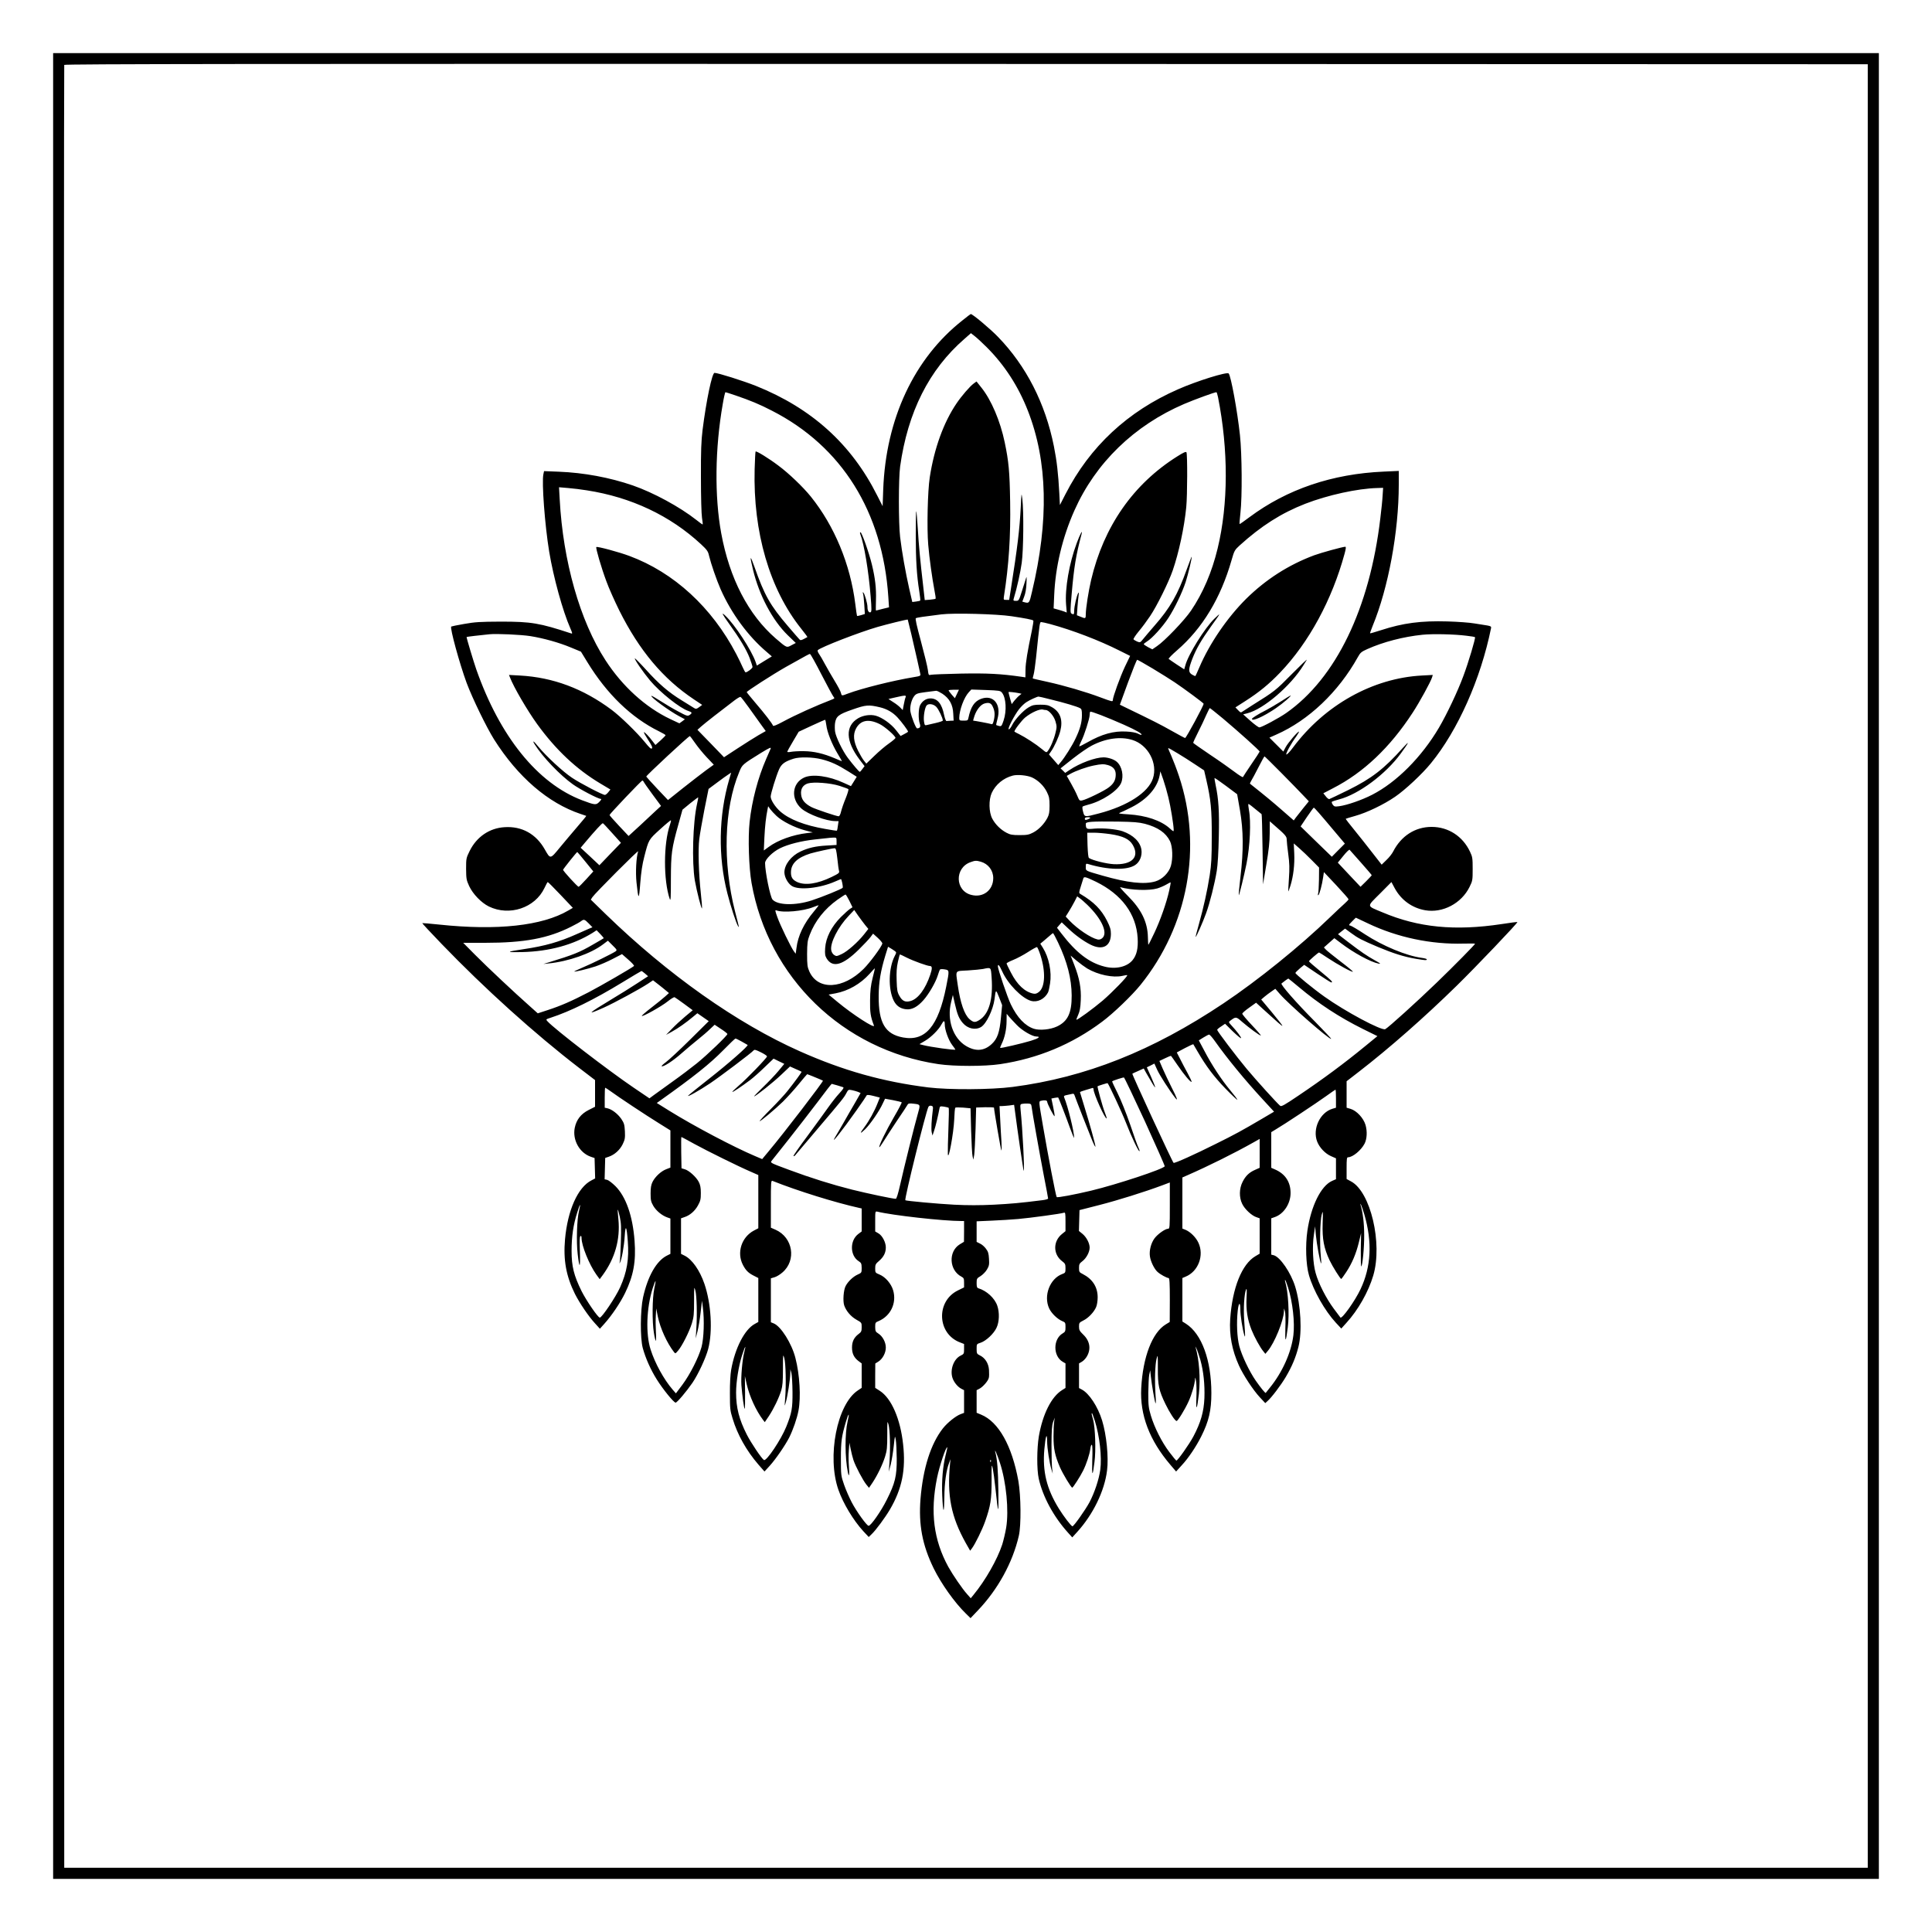
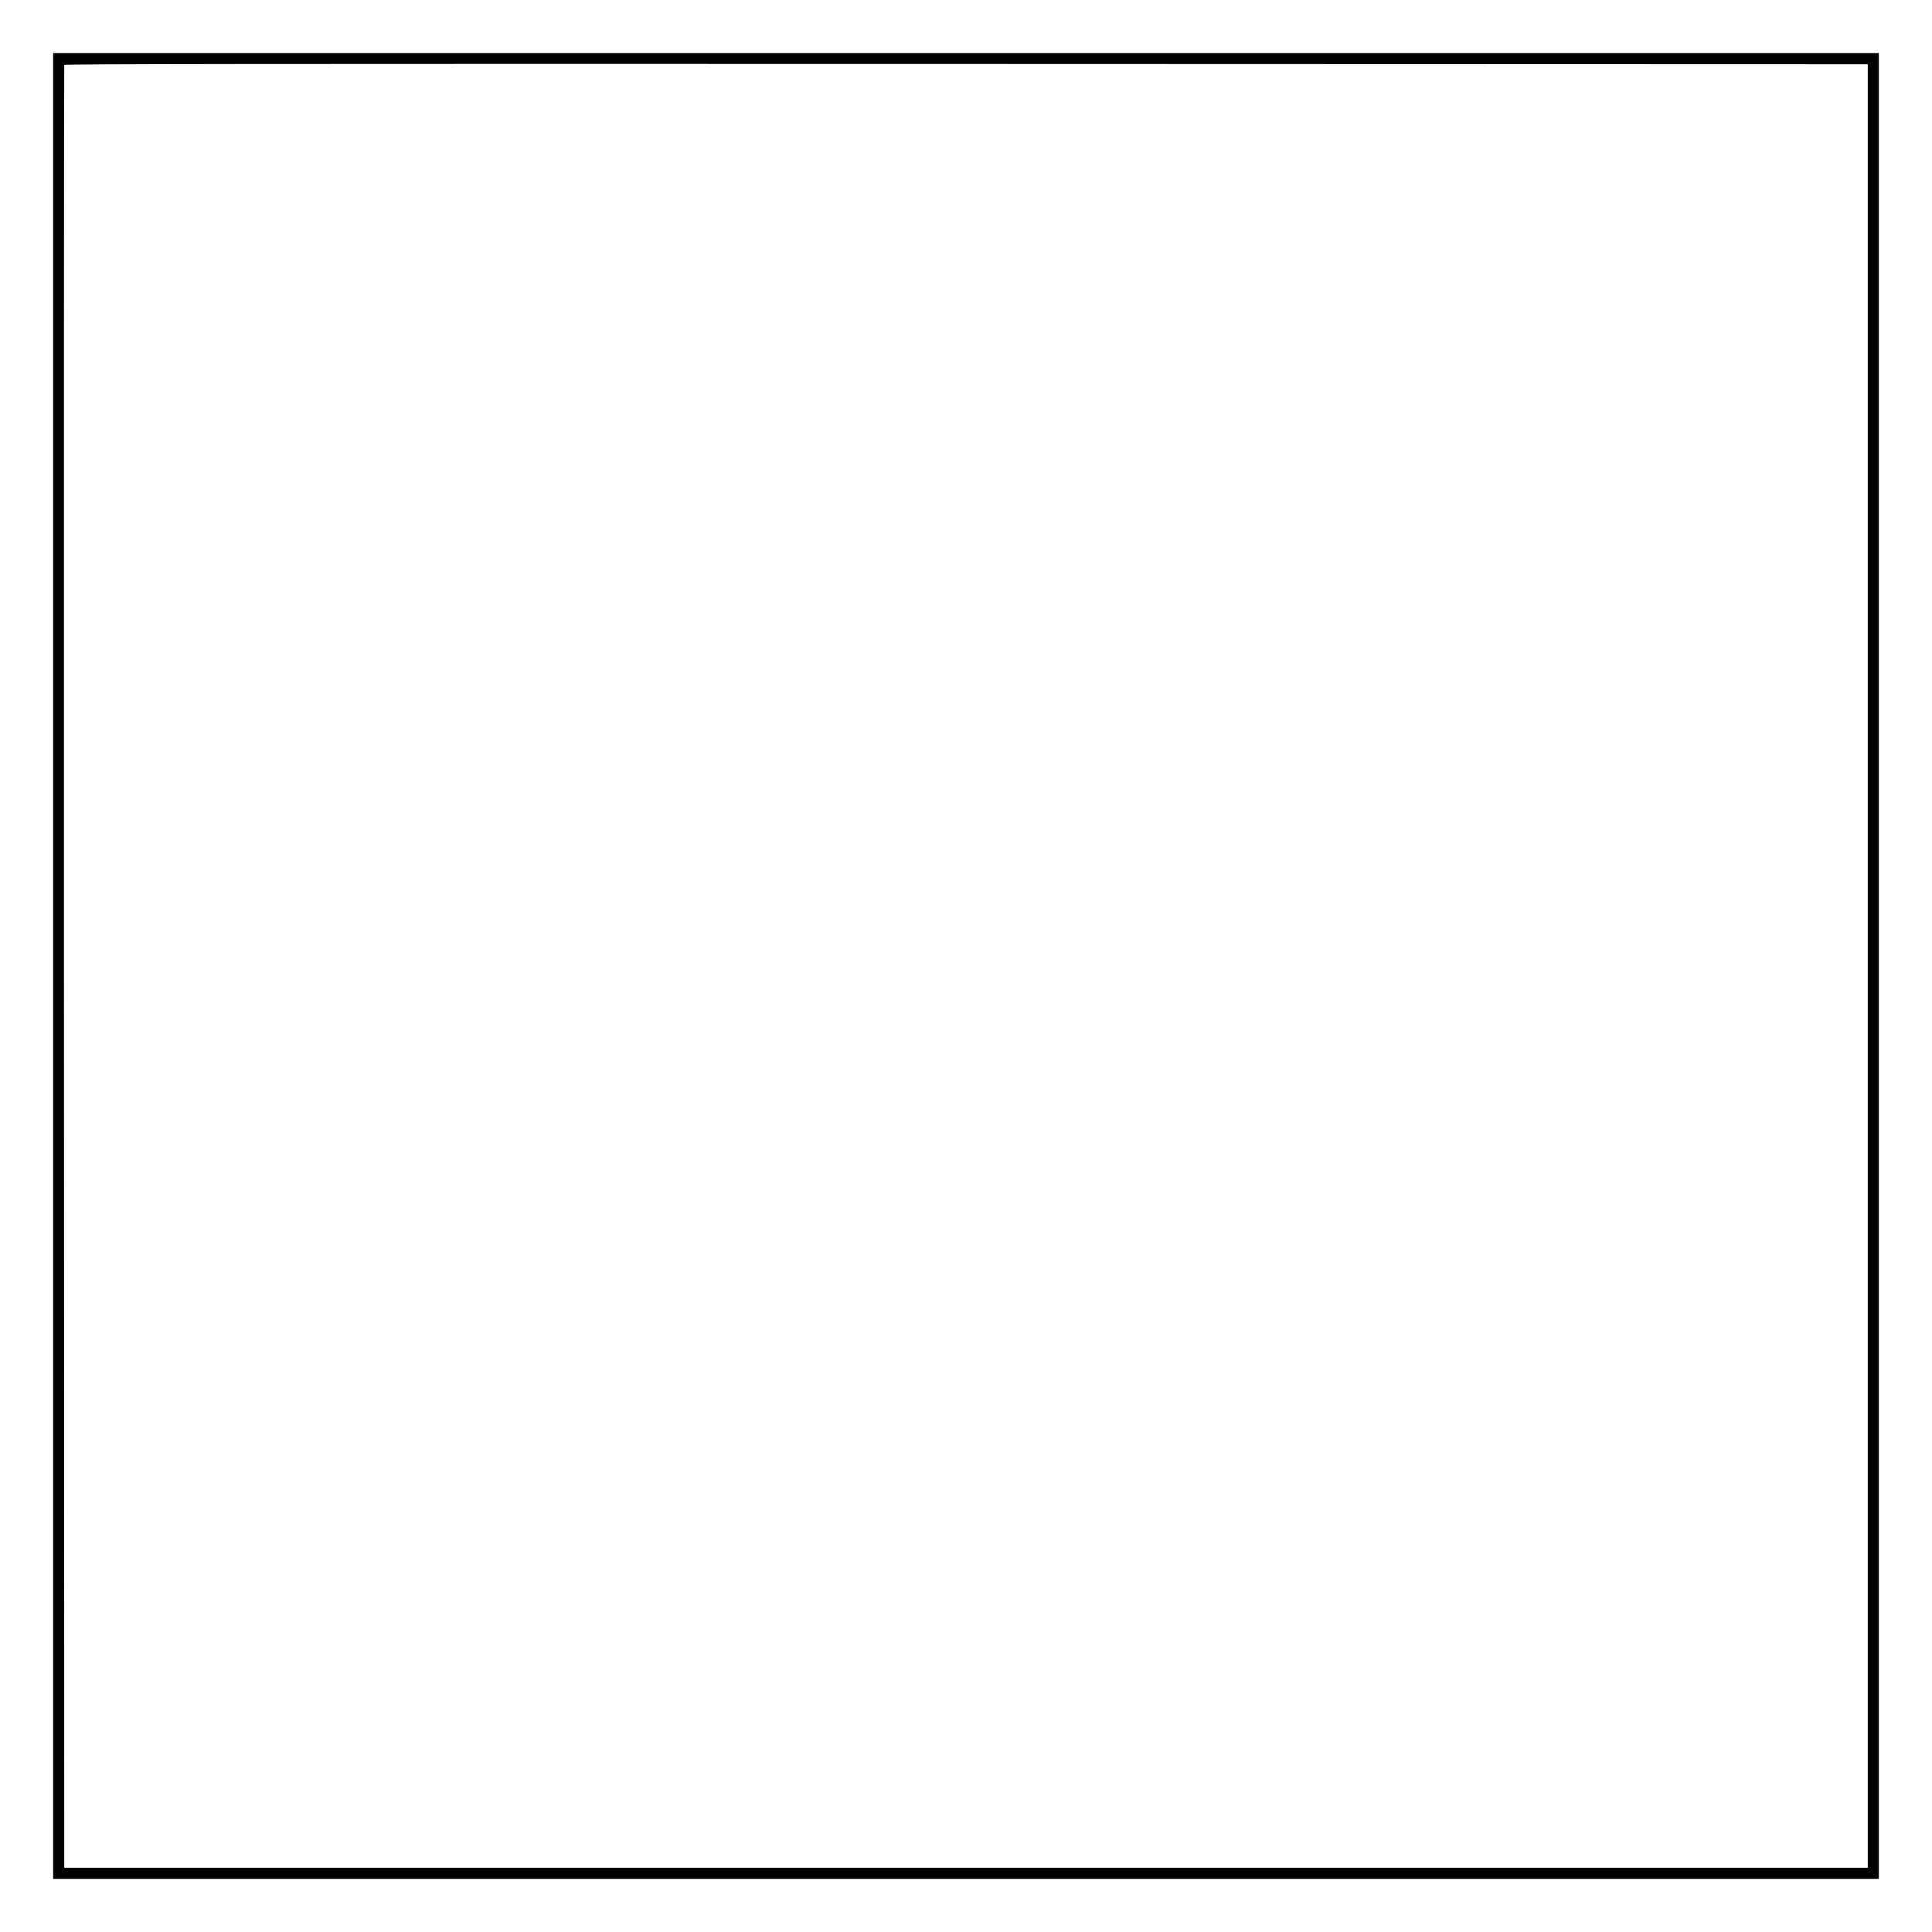
<svg xmlns="http://www.w3.org/2000/svg" preserveAspectRatio="xMidYMid meet" viewBox="0 0 2000 2000" height="2000pt" width="2000pt" version="1.0">
  <g stroke="none" fill="#000000" transform="translate(0,2000) scale(0.1,-0.1)">
    <path d="M550 10000 l0 -9450 9450 0 9450 0 0 9450 0 9450 -9450 0 -9450 0 0 -9450z m18785 0 l0 -9335 -9335 0 -9335 0 -3 9325 c-1 5129 0 9331 3 9338 3 10 1876 12 9337 10 l9333 -3 0 -9335z" />
-     <path d="M9964 16684 c-501 -394 -794 -1020 -821 -1752 l-6 -172 -57 112 c-267 531 -678 902 -1254 1133 -131 52 -393 135 -429 135 -26 0 -85 -283 -124 -590 -14 -116 -18 -215 -17 -495 0 -200 5 -378 11 -415 6 -36 9 -67 7 -69 -2 -2 -31 19 -66 47 -170 134 -444 283 -658 357 -238 82 -506 132 -766 142 l-152 6 -7 -33 c-18 -82 15 -526 60 -800 44 -266 140 -615 219 -794 22 -51 24 -58 8 -53 -328 108 -413 122 -727 122 -217 -1 -267 -4 -380 -24 -71 -12 -132 -25 -134 -27 -15 -15 86 -383 159 -582 61 -163 206 -461 285 -587 247 -390 559 -658 895 -771 30 -10 57 -19 59 -20 1 -2 -39 -51 -91 -111 -51 -59 -133 -157 -182 -216 -101 -123 -98 -123 -157 -19 -90 159 -237 241 -416 229 -156 -9 -289 -100 -361 -246 -36 -73 -37 -78 -37 -185 1 -103 3 -116 32 -179 39 -83 125 -172 204 -211 212 -103 477 -15 575 191 16 34 31 62 34 62 3 1 63 -59 133 -133 l127 -134 -46 -27 c-271 -159 -736 -210 -1339 -146 -93 10 -172 16 -174 15 -2 -2 88 -99 200 -215 449 -466 964 -930 1423 -1283 l166 -127 0 -138 0 -138 -67 -34 c-79 -40 -126 -100 -143 -183 -26 -126 49 -261 167 -301 l38 -13 3 -106 3 -105 -38 -20 c-141 -71 -247 -309 -274 -611 -19 -214 12 -382 103 -565 49 -96 139 -230 208 -305 l50 -55 45 50 c78 87 165 216 216 320 87 180 114 326 98 540 -19 257 -89 457 -199 567 -32 31 -69 60 -84 64 l-27 6 3 111 3 110 38 13 c60 21 113 69 143 129 23 48 26 64 23 133 -4 71 -8 85 -38 130 -37 53 -98 99 -143 109 l-28 6 0 103 c0 57 2 104 5 104 3 0 29 -17 58 -38 76 -56 364 -247 500 -331 l117 -73 0 -193 0 -192 -44 -17 c-54 -21 -114 -77 -141 -131 -15 -30 -20 -61 -20 -120 0 -70 4 -86 28 -128 30 -51 88 -99 143 -119 l34 -12 0 -183 0 -183 -38 -19 c-107 -55 -196 -211 -245 -431 -29 -133 -31 -422 -3 -525 29 -106 82 -225 145 -325 65 -104 176 -240 195 -240 15 0 112 115 174 205 60 88 139 259 163 350 48 184 31 471 -39 675 -48 140 -127 252 -204 291 l-38 19 0 184 0 184 34 12 c57 18 109 63 141 121 26 47 30 64 30 129 0 58 -6 85 -22 116 -27 51 -101 118 -145 130 l-33 10 -3 162 c-1 89 -1 162 2 162 2 0 62 -32 132 -71 139 -76 461 -235 587 -289 l77 -34 0 -275 0 -276 -46 -24 c-128 -68 -179 -228 -114 -354 30 -58 57 -85 113 -113 l47 -24 0 -228 0 -227 -36 -20 c-105 -56 -205 -249 -245 -475 -8 -45 -14 -144 -13 -245 0 -156 2 -177 28 -260 50 -167 143 -332 266 -475 l64 -73 54 59 c61 67 160 211 202 293 40 81 80 195 96 279 26 138 13 371 -32 545 -38 149 -149 326 -224 357 l-30 12 0 228 0 227 38 11 c21 6 57 28 81 49 148 126 110 363 -71 443 l-48 21 0 246 c0 229 1 245 18 238 261 -104 648 -224 895 -279 l27 -6 0 -119 0 -119 -36 -27 c-88 -67 -86 -222 4 -280 28 -18 31 -25 32 -71 0 -49 -1 -50 -41 -68 -47 -21 -101 -72 -125 -119 -22 -41 -30 -154 -15 -200 20 -58 68 -115 126 -148 55 -31 55 -31 55 -78 0 -41 -4 -50 -31 -70 -48 -36 -69 -78 -69 -141 0 -63 21 -105 69 -141 l31 -23 0 -127 0 -126 -40 -27 c-215 -142 -321 -684 -201 -1028 49 -141 155 -317 258 -429 l56 -60 29 28 c44 41 141 173 190 256 126 215 166 413 137 675 -28 263 -121 477 -241 554 l-48 31 0 126 1 126 32 20 c44 28 77 90 77 145 0 55 -33 117 -77 145 -29 18 -32 25 -33 67 0 45 2 49 35 62 125 53 189 187 151 318 -20 69 -80 139 -141 164 -44 18 -45 20 -45 63 0 39 4 48 41 79 47 41 69 84 69 139 0 52 -36 122 -76 145 l-34 20 0 105 c0 104 0 105 23 100 154 -38 679 -97 870 -97 l27 0 0 -107 -1 -108 -43 -26 c-121 -74 -111 -269 17 -335 24 -13 27 -20 27 -63 l0 -48 -65 -32 c-227 -112 -214 -447 22 -537 l43 -17 0 -52 c0 -49 -2 -52 -35 -68 -72 -34 -113 -146 -85 -231 15 -45 53 -92 91 -112 l29 -15 0 -117 0 -118 -35 -13 c-50 -18 -137 -88 -183 -146 -127 -161 -207 -414 -233 -732 -21 -267 19 -478 136 -718 78 -159 217 -355 333 -468 l49 -48 76 80 c207 217 360 495 424 773 25 110 22 414 -5 568 -66 364 -205 612 -386 686 l-46 19 0 117 0 117 29 15 c36 19 89 79 97 112 4 13 4 51 2 84 -5 68 -41 124 -96 150 -29 14 -32 19 -32 66 0 51 0 51 41 64 57 19 137 94 165 155 29 60 32 158 8 228 -27 79 -110 155 -196 181 -14 4 -18 16 -18 53 0 46 2 50 41 73 22 14 52 44 66 68 22 37 25 52 21 111 -3 56 -9 75 -32 105 -15 21 -43 45 -62 53 l-34 17 0 106 0 107 158 7 c86 4 209 11 272 17 126 11 449 55 474 65 14 5 16 -7 16 -92 l0 -99 -36 -29 c-94 -75 -94 -210 1 -282 31 -23 35 -31 35 -73 0 -44 -2 -48 -32 -59 -130 -47 -198 -226 -137 -357 24 -51 85 -110 135 -131 32 -13 34 -17 34 -62 0 -42 -3 -50 -29 -65 -101 -59 -101 -235 0 -294 l29 -17 0 -127 0 -127 -35 -22 c-111 -69 -201 -248 -241 -479 -21 -127 -22 -344 -1 -438 42 -187 154 -394 302 -558 l45 -50 50 55 c165 181 284 425 310 637 18 137 -6 372 -51 518 -44 144 -135 282 -211 321 l-28 15 0 127 0 128 29 17 c16 9 38 32 49 50 49 78 36 164 -34 231 -38 37 -44 48 -44 83 0 39 3 42 44 63 52 25 111 87 133 139 9 20 16 65 16 101 0 107 -53 189 -154 241 -36 18 -39 22 -39 63 0 38 4 47 36 71 40 31 74 94 74 140 0 45 -33 108 -74 142 l-37 30 3 108 3 108 207 53 c191 49 466 135 651 204 l77 29 0 -240 c0 -224 -1 -239 -18 -239 -30 0 -109 -56 -141 -100 -36 -49 -56 -127 -47 -186 7 -52 45 -131 78 -160 27 -26 97 -64 115 -64 10 0 13 -51 13 -227 l-1 -228 -41 -25 c-140 -85 -237 -337 -254 -660 -15 -277 85 -540 302 -794 l59 -69 58 64 c70 75 150 195 202 299 79 157 105 270 105 448 0 341 -100 614 -262 718 l-38 24 0 225 0 225 33 14 c132 54 194 220 133 351 -25 55 -83 113 -134 134 l-32 13 0 265 0 264 48 21 c226 99 489 230 690 343 l62 35 0 -150 0 -149 -47 -21 c-62 -27 -99 -63 -130 -125 -35 -68 -37 -160 -4 -227 26 -55 98 -122 147 -138 l34 -12 0 -183 0 -183 -44 -26 c-140 -82 -239 -328 -261 -651 -11 -165 19 -324 91 -482 45 -99 147 -254 216 -328 l56 -60 22 20 c43 37 140 166 190 250 64 109 103 201 131 311 40 157 25 434 -33 624 -45 146 -157 309 -223 326 l-25 6 0 188 0 188 34 12 c94 31 166 139 166 250 0 113 -54 196 -157 242 l-43 19 0 185 0 184 46 28 c81 47 425 275 522 345 51 37 95 67 97 67 3 0 5 -42 5 -93 l0 -94 -37 -11 c-129 -39 -208 -209 -158 -339 24 -63 84 -126 145 -152 l50 -22 0 -108 0 -108 -41 -18 c-115 -52 -217 -259 -255 -516 -22 -151 -15 -352 16 -459 46 -160 164 -368 278 -492 l57 -61 53 59 c121 132 228 321 278 490 98 333 -28 867 -230 974 l-46 25 0 112 c0 95 2 113 15 113 48 0 135 72 171 141 25 49 29 127 10 193 -21 72 -92 148 -155 167 l-41 12 0 137 0 137 128 99 c313 242 677 562 1011 889 197 193 636 653 629 660 -2 2 -75 -7 -163 -21 -484 -73 -863 -36 -1235 122 -167 70 -165 53 -25 193 l119 120 33 -62 c67 -124 180 -206 317 -230 181 -31 375 71 459 242 31 63 32 71 32 186 0 109 -2 125 -27 177 -75 161 -225 258 -398 258 -170 0 -315 -93 -398 -255 -11 -22 -42 -62 -70 -88 l-49 -48 -96 123 c-52 68 -137 174 -187 236 -51 62 -91 114 -89 116 2 2 47 15 99 30 121 34 294 117 412 198 104 71 280 235 371 347 278 340 515 871 622 1397 4 18 -1 22 -38 29 -23 3 -82 13 -132 21 -49 9 -176 18 -280 21 -274 8 -460 -16 -690 -91 -60 -19 -110 -34 -112 -32 -2 1 10 35 26 75 163 395 271 978 271 1465 l0 141 -155 -7 c-533 -23 -1002 -182 -1391 -472 -54 -41 -101 -73 -102 -71 -2 2 2 54 9 117 19 166 16 605 -5 803 -27 251 -93 612 -117 639 -17 19 -327 -77 -524 -164 -521 -228 -913 -593 -1165 -1085 l-58 -113 -6 121 c-11 206 -26 336 -56 487 -89 445 -287 832 -579 1133 -80 83 -266 239 -282 236 -2 0 -41 -29 -85 -65z m251 -279 c184 -184 327 -404 426 -658 204 -523 218 -1136 42 -1874 -27 -118 -29 -120 -79 -107 l-21 6 19 51 c13 32 22 85 24 137 3 70 2 79 -6 50 -6 -19 -25 -79 -42 -132 -30 -95 -32 -98 -61 -98 -26 0 -29 3 -23 23 34 111 69 271 83 371 18 132 22 531 6 661 -9 69 -9 67 -16 -80 -12 -237 -34 -419 -103 -857 l-17 -108 -30 0 c-29 0 -29 1 -24 38 50 318 70 616 64 977 -5 315 -15 418 -56 615 -46 221 -139 440 -242 568 l-50 63 -29 -21 c-38 -27 -127 -130 -178 -206 -134 -197 -231 -466 -277 -764 -22 -142 -31 -528 -16 -700 12 -142 40 -342 65 -474 9 -44 14 -82 11 -84 -3 -3 -29 -7 -58 -10 l-54 -4 -16 143 c-31 266 -46 423 -56 598 -6 96 -13 176 -16 179 -3 3 -5 -107 -5 -244 0 -258 10 -422 36 -583 8 -52 13 -96 10 -98 -2 -3 -22 -7 -43 -10 l-39 -5 -32 139 c-37 162 -76 382 -94 533 -17 141 -17 605 0 730 79 565 300 1004 665 1321 l68 60 42 -33 c23 -18 78 -69 122 -113z m-2599 -499 c149 -51 247 -91 374 -157 725 -370 1148 -1048 1206 -1930 l7 -106 -66 -16 c-36 -10 -67 -17 -69 -17 -2 0 -2 48 0 107 4 123 -8 227 -42 368 -30 124 -105 335 -118 335 -6 0 -7 -8 -3 -17 41 -108 86 -379 108 -647 11 -134 10 -159 -1 -164 -18 -7 -32 16 -32 54 0 37 -28 135 -42 149 -8 7 -9 4 -4 -10 4 -11 10 -63 13 -115 l6 -96 -39 -12 c-21 -6 -40 -10 -42 -8 -2 3 -10 58 -18 123 -51 411 -216 809 -461 1113 -80 99 -227 240 -335 320 -99 75 -228 154 -236 146 -3 -3 -7 -86 -10 -183 -17 -652 155 -1242 481 -1650 37 -47 67 -86 65 -88 -2 -1 -18 -10 -37 -20 -28 -14 -36 -15 -46 -3 -7 7 -61 69 -119 137 -183 214 -243 319 -347 616 -45 127 -50 115 -14 -32 64 -266 201 -524 360 -679 l83 -80 -44 -23 c-51 -28 -49 -29 -164 70 -283 245 -478 621 -564 1089 -70 380 -65 878 16 1338 11 67 24 122 28 122 3 0 51 -15 106 -34z m4993 -18 c108 -546 107 -1106 -4 -1565 -59 -245 -152 -462 -276 -645 -69 -101 -273 -314 -352 -367 l-48 -33 -45 23 c-24 13 -44 27 -44 31 0 3 15 16 33 27 54 33 161 151 222 244 66 102 141 258 179 372 25 78 68 257 62 262 -1 2 -24 -57 -50 -129 -94 -263 -174 -402 -333 -583 -48 -56 -102 -118 -119 -140 -30 -38 -32 -38 -63 -26 -17 8 -34 18 -37 23 -3 5 21 42 54 82 34 40 86 111 117 157 70 103 193 352 235 474 63 183 119 442 140 654 12 122 13 550 2 569 -6 9 -31 -2 -94 -42 -456 -286 -762 -724 -893 -1281 -27 -115 -55 -294 -55 -354 0 -46 -3 -47 -55 -25 l-37 15 6 87 c4 48 9 103 12 122 4 27 3 31 -5 19 -15 -24 -41 -137 -41 -181 0 -39 -5 -44 -29 -29 -12 8 -12 37 3 203 24 279 44 399 102 618 15 57 -16 0 -50 -93 -78 -209 -123 -470 -110 -635 l7 -83 -25 10 c-14 5 -45 15 -68 21 l-43 12 6 136 c12 292 85 599 209 877 219 493 619 881 1136 1103 110 47 313 121 334 122 4 0 11 -24 17 -52z m-6534 -964 c459 -71 863 -262 1182 -558 62 -58 73 -73 83 -119 20 -83 77 -249 120 -347 110 -249 284 -486 478 -650 l52 -45 -77 -47 -78 -48 -12 35 c-43 125 -219 393 -317 484 -43 40 -30 14 43 -88 109 -151 178 -266 211 -352 16 -43 30 -85 30 -94 0 -14 -54 -55 -72 -55 -4 0 -17 24 -30 53 -12 28 -42 90 -66 136 -253 484 -646 845 -1107 1016 -107 40 -333 101 -342 92 -8 -9 51 -212 104 -354 25 -70 86 -206 134 -303 207 -414 453 -707 771 -919 l87 -58 -31 -23 c-27 -20 -34 -21 -52 -10 -12 8 -70 44 -129 80 -137 84 -236 169 -372 320 -60 66 -111 117 -113 115 -8 -8 86 -144 157 -229 104 -124 309 -287 397 -316 40 -13 42 -22 12 -42 -20 -13 -29 -10 -117 37 -53 28 -136 77 -185 109 -48 31 -90 55 -93 53 -12 -12 182 -155 289 -212 l58 -31 -28 -21 -29 -21 -94 44 c-257 122 -496 339 -671 609 -264 406 -440 1025 -474 1666 l-7 125 94 -8 c52 -4 139 -15 194 -24z m8238 -51 c-2 -43 -13 -151 -24 -239 -110 -932 -459 -1654 -974 -2015 -73 -51 -255 -149 -278 -149 -9 0 -50 30 -92 67 l-76 68 43 11 c169 43 449 283 581 497 9 15 25 39 34 55 9 15 -59 -50 -153 -145 -171 -173 -174 -176 -414 -326 -41 -26 -84 -54 -96 -62 -19 -14 -22 -13 -47 13 l-28 29 103 66 c141 90 246 176 359 294 298 311 538 753 668 1231 14 51 16 72 8 72 -27 0 -248 -61 -322 -88 -266 -99 -501 -250 -705 -451 -195 -194 -379 -462 -485 -711 -20 -46 -38 -86 -40 -88 -2 -2 -17 4 -34 14 -41 24 -40 54 2 164 40 103 91 192 194 336 104 144 106 149 34 79 -98 -94 -272 -373 -300 -482 l-12 -42 -77 50 c-42 28 -80 54 -84 58 -4 4 35 44 87 89 263 228 451 539 564 933 28 99 33 106 83 152 223 202 431 335 680 432 232 90 541 158 745 163 l61 2 -5 -77z m-3843 -1252 c143 -21 218 -36 227 -45 3 -2 -4 -49 -15 -103 -46 -218 -65 -332 -66 -406 l-1 -79 -40 6 c-216 31 -353 38 -625 33 -157 -3 -297 -9 -311 -12 -26 -7 -27 -5 -34 51 -4 32 -36 163 -71 293 -45 166 -61 237 -53 242 11 6 84 17 264 39 127 16 574 4 725 -19z m-1036 -186 c19 -82 47 -204 62 -270 14 -66 28 -130 31 -141 5 -20 -1 -23 -69 -34 -213 -35 -538 -116 -681 -170 -65 -25 -64 -25 -72 8 -3 15 -32 70 -64 122 -32 52 -77 131 -101 175 -23 44 -52 93 -63 108 -11 16 -16 32 -11 37 35 32 426 184 619 240 97 28 307 80 312 76 0 0 17 -68 37 -151z m1436 105 c232 -63 509 -169 721 -276 l108 -54 -54 -112 c-49 -104 -125 -313 -125 -345 0 -19 -8 -17 -126 27 -154 58 -377 123 -549 161 -83 18 -151 34 -153 35 -2 1 1 19 8 41 6 21 17 99 25 173 39 378 38 370 55 370 8 0 49 -9 90 -20z m-5380 -125 c138 -22 301 -68 420 -118 l104 -43 66 -108 c203 -332 456 -576 743 -717 37 -18 67 -36 67 -40 0 -4 -24 -28 -52 -54 l-53 -47 -25 33 c-42 56 -88 104 -94 99 -3 -3 17 -39 44 -80 36 -55 46 -77 39 -87 -9 -10 -26 6 -74 65 -82 100 -250 264 -345 335 -293 218 -604 335 -948 354 l-113 6 10 -25 c38 -100 178 -340 281 -483 194 -268 407 -468 655 -616 l104 -62 -22 -28 c-12 -15 -28 -28 -35 -28 -22 -1 -255 120 -341 178 -91 60 -265 221 -346 319 -51 63 -70 75 -39 25 82 -130 262 -318 394 -412 74 -53 262 -151 289 -151 10 0 5 -11 -14 -30 -35 -36 -44 -35 -180 16 -461 176 -851 660 -1095 1356 -30 87 -100 320 -100 334 0 2 141 19 235 28 75 8 330 -4 425 -19z m9690 4 c46 -5 87 -12 89 -15 8 -8 -68 -263 -121 -404 -58 -157 -170 -393 -252 -533 -180 -305 -438 -564 -691 -694 -107 -55 -260 -108 -342 -119 -45 -6 -52 -4 -67 17 -9 13 -12 26 -8 30 4 3 38 14 75 24 203 53 483 262 638 475 88 120 95 140 23 60 -198 -221 -325 -319 -570 -440 -99 -49 -186 -90 -193 -92 -7 -2 -24 11 -37 29 l-25 31 100 52 c316 162 590 422 824 781 74 113 188 322 202 368 l7 24 -113 -6 c-508 -27 -1005 -305 -1333 -744 -33 -45 -65 -78 -70 -73 -8 8 49 113 104 188 17 24 29 46 27 48 -8 8 -114 -115 -138 -161 l-24 -45 -72 72 -72 72 72 32 c333 147 642 440 843 801 26 47 36 56 99 84 165 74 374 128 570 148 103 11 330 6 455 -10z m-6676 -402 c60 -116 116 -220 124 -229 13 -16 12 -18 -9 -27 -177 -68 -383 -161 -518 -234 -61 -33 -96 -47 -99 -39 -7 22 -88 127 -181 235 -50 59 -91 109 -91 112 0 10 270 184 406 261 232 130 239 134 249 134 6 0 59 -96 119 -213z m3429 62 c84 -51 186 -114 227 -142 97 -65 300 -215 300 -222 0 -21 -181 -355 -192 -355 -4 0 -67 34 -140 75 -115 65 -194 105 -484 245 l-51 25 85 233 c47 127 89 232 94 232 5 0 77 -41 161 -91z m-2027 -263 l-21 -44 -32 36 c-18 21 -32 40 -33 45 0 4 24 7 54 7 l53 0 -21 -44z m466 14 c43 -53 51 -188 17 -289 -20 -59 -23 -62 -48 -56 -14 4 -27 8 -29 10 -1 1 5 29 14 63 42 152 -44 256 -172 207 -68 -26 -105 -83 -129 -197 -5 -26 -9 -28 -50 -28 -42 0 -45 2 -45 28 1 81 49 212 99 266 l26 28 150 -5 c138 -5 151 -7 167 -27z m-616 -12 c73 -49 108 -113 112 -205 l4 -73 -31 -1 c-17 -1 -36 -2 -43 -3 -6 -1 -17 26 -24 60 -24 120 -69 174 -142 174 -45 0 -84 -26 -107 -70 -18 -35 -20 -143 -4 -190 12 -33 3 -49 -27 -50 -13 0 -58 115 -69 173 -9 47 10 125 39 161 20 25 32 30 116 41 52 7 102 13 111 14 9 1 38 -14 65 -31z m794 6 l25 -6 -24 -19 c-13 -10 -35 -34 -51 -53 l-27 -35 -17 59 c-9 33 -16 62 -16 65 0 5 61 -1 110 -11z m-1175 -41 c-5 -10 -13 -44 -19 -76 l-11 -58 -25 26 c-13 14 -46 40 -74 57 l-49 32 74 17 c100 23 113 23 104 2z m-1622 -109 c42 -60 99 -139 126 -176 l48 -66 -74 -42 c-41 -24 -138 -85 -216 -136 l-142 -93 -137 142 -138 142 38 34 c34 31 210 168 342 268 30 23 60 41 65 39 6 -1 45 -52 88 -112z m3122 86 c141 -34 275 -74 304 -90 18 -9 21 -20 21 -74 0 -73 -19 -143 -66 -241 -33 -71 -112 -197 -156 -248 l-23 -27 -48 55 -48 55 19 28 c36 50 82 152 98 214 29 113 1 196 -84 246 -40 23 -58 27 -122 27 -64 0 -82 -4 -121 -27 -57 -33 -144 -127 -172 -185 -12 -24 -27 -43 -34 -43 -18 0 57 146 109 212 21 26 55 59 76 71 32 21 107 55 122 56 3 1 59 -12 125 -29z m-601 -69 c23 -46 27 -82 16 -138 -9 -42 -15 -53 -27 -49 -12 5 -176 36 -189 36 -1 0 5 23 14 50 23 66 65 117 105 128 44 12 65 4 81 -27z m-581 -9 c24 -25 67 -116 67 -141 0 -5 -33 -16 -72 -25 -40 -9 -83 -19 -95 -22 -19 -5 -22 -1 -28 39 -7 48 8 141 27 164 19 23 72 16 101 -15z m-583 -4 c71 -17 132 -52 181 -105 42 -45 109 -135 109 -147 0 -3 -17 -14 -39 -25 l-38 -20 -47 60 c-51 66 -145 132 -210 150 -56 15 -129 5 -182 -26 -136 -80 -131 -236 14 -428 l52 -68 -22 -29 c-12 -17 -24 -30 -28 -30 -7 0 -69 73 -123 144 -53 70 -124 216 -132 271 -4 25 -4 64 -1 88 11 72 36 92 181 142 139 49 167 51 285 23z m3551 -117 c157 -132 379 -331 379 -341 0 -3 -38 -62 -85 -130 -47 -69 -86 -129 -88 -134 -2 -5 -40 18 -86 53 -45 34 -159 115 -254 178 -95 64 -173 119 -175 123 -1 3 21 53 51 111 29 57 67 137 84 177 18 39 34 72 37 72 3 0 65 -49 137 -109z m-1836 89 c32 0 85 -62 101 -117 15 -51 15 -61 0 -121 -16 -67 -52 -152 -79 -186 -14 -19 -16 -18 -63 21 -56 47 -168 120 -234 153 -25 12 -47 24 -48 26 -9 7 73 116 111 147 64 52 154 92 185 81 8 -2 20 -4 27 -4z m809 -152 c130 -58 193 -94 182 -105 -2 -2 -19 3 -37 13 -21 10 -66 19 -119 21 -131 8 -255 -27 -404 -112 -44 -25 -81 -43 -83 -41 -3 2 7 26 20 53 32 62 87 235 87 271 0 16 3 31 6 34 7 8 169 -55 348 -134z m-3080 -4 c8 -72 58 -198 117 -296 26 -43 46 -78 44 -78 -2 0 -34 13 -73 30 -118 50 -217 73 -322 74 -52 1 -112 -3 -132 -7 -21 -4 -38 -4 -38 1 0 4 26 53 59 107 l59 100 133 62 c74 34 137 62 140 62 3 1 9 -24 13 -55z m551 11 c53 -25 165 -124 165 -144 0 -5 -30 -31 -67 -57 -38 -26 -106 -84 -151 -128 l-84 -81 -24 30 c-14 17 -41 63 -61 103 -48 97 -55 168 -21 231 46 86 130 102 243 46z m-1910 -196 c27 -39 81 -106 121 -148 l73 -77 -79 -57 c-43 -32 -150 -114 -237 -183 l-158 -126 -112 118 c-62 66 -112 122 -113 125 0 12 437 418 451 419 3 0 27 -32 54 -71z m4527 31 c163 -50 265 -242 213 -399 -48 -145 -262 -284 -560 -362 -148 -39 -148 -39 -163 18 -7 25 -9 49 -5 53 4 4 31 13 58 20 143 36 307 144 341 225 29 71 10 170 -44 218 -28 26 -89 46 -137 47 -85 0 -246 -59 -353 -131 l-45 -30 -24 24 -24 23 126 100 c69 54 158 116 198 136 144 75 297 96 419 58z m-3745 -92 c-3 -7 -23 -53 -45 -103 -85 -194 -148 -432 -172 -653 -18 -162 -8 -473 20 -632 173 -981 945 -1729 1935 -1876 165 -24 476 -24 639 0 392 59 744 206 1056 440 116 86 309 272 397 381 492 610 643 1425 398 2160 -24 72 -60 166 -79 209 -20 44 -35 80 -33 82 4 4 162 -91 277 -168 l95 -63 22 -95 c48 -209 58 -310 57 -590 0 -219 -4 -288 -21 -400 -26 -165 -63 -331 -112 -507 -21 -73 -36 -133 -34 -133 7 0 74 151 108 245 40 110 89 306 111 440 10 62 18 197 21 356 6 259 -2 386 -33 533 -8 38 -13 71 -11 72 2 2 56 -35 119 -82 l115 -86 29 -166 c36 -210 38 -412 5 -691 -12 -101 -20 -186 -17 -188 4 -5 55 203 80 327 36 182 48 433 25 554 -6 32 -8 60 -6 63 4 3 33 -19 137 -105 3 -2 7 -166 10 -365 l5 -362 34 205 c25 149 35 238 35 326 l1 122 35 -31 c126 -109 140 -125 140 -158 0 -18 7 -86 16 -151 13 -95 14 -145 7 -251 -5 -73 -8 -134 -7 -135 1 -2 12 25 23 61 30 98 44 217 39 332 l-5 104 56 -49 c31 -27 90 -83 131 -125 l75 -76 -1 -123 c-1 -68 -5 -134 -9 -146 -4 -14 -3 -20 3 -16 11 7 38 107 49 184 l8 54 128 -136 c70 -75 127 -140 127 -145 0 -5 -19 -26 -42 -46 -24 -21 -90 -83 -148 -139 -313 -303 -748 -654 -1105 -893 -737 -493 -1429 -767 -2183 -865 -225 -29 -655 -31 -872 -5 -471 59 -878 173 -1330 374 -652 290 -1366 795 -2008 1418 l-156 152 16 25 c26 40 480 495 474 475 -20 -62 -28 -217 -17 -321 19 -187 26 -188 39 -8 9 115 21 195 42 275 45 176 44 174 163 282 59 54 110 96 112 93 3 -3 -2 -24 -10 -47 -67 -192 -68 -574 -2 -767 10 -27 12 11 12 204 1 267 7 316 78 569 l42 151 80 66 c44 35 81 63 83 62 1 -2 -4 -32 -12 -67 -44 -194 -55 -602 -23 -794 20 -113 69 -304 74 -288 2 6 -3 76 -12 155 -22 201 -30 455 -16 563 6 50 30 186 53 304 l43 214 90 67 c49 37 102 75 117 84 l27 18 -20 -69 c-110 -375 -117 -802 -19 -1182 32 -127 91 -309 110 -338 14 -21 14 -23 -30 148 -131 512 -115 1070 42 1446 32 79 31 78 226 199 90 55 108 63 99 42z m5288 -250 c94 -95 196 -200 227 -233 l57 -60 -57 -70 c-31 -39 -66 -83 -78 -99 l-21 -29 -119 104 c-97 85 -174 149 -334 276 -2 2 4 16 13 31 10 15 43 78 75 140 31 61 59 112 62 112 3 0 82 -78 175 -172z m-4760 142 c98 -25 165 -56 277 -126 l87 -55 -30 -49 -30 -48 -75 34 c-153 71 -324 94 -409 55 -127 -58 -141 -222 -29 -321 69 -60 258 -130 351 -130 l34 0 -7 -47 c-3 -27 -8 -50 -10 -52 -2 -2 -57 6 -122 18 -214 37 -372 99 -465 181 -53 47 -99 119 -99 154 0 29 56 212 87 282 25 56 59 81 150 110 62 20 200 17 290 -6z m2964 -60 c55 -16 81 -47 81 -97 0 -56 -19 -93 -69 -132 -43 -35 -234 -128 -279 -137 -26 -5 -29 -2 -50 48 -12 30 -42 88 -66 130 l-43 76 37 21 c57 32 167 71 240 86 82 17 107 17 149 5z m626 -335 c24 -96 54 -284 55 -334 0 -22 -1 -22 -40 13 -90 82 -247 135 -430 146 -81 5 -108 9 -90 15 14 5 70 31 125 59 161 82 266 201 290 331 l7 40 30 -85 c16 -47 40 -130 53 -185z m-1414 208 c66 -30 124 -87 156 -151 24 -49 28 -69 28 -142 0 -69 -5 -93 -23 -128 -34 -63 -89 -120 -146 -150 -44 -23 -63 -27 -141 -27 -75 0 -97 4 -135 24 -61 32 -116 86 -148 146 -36 67 -38 195 -6 266 41 89 122 155 218 180 49 13 148 3 197 -18z m-4018 -45 c2 -7 44 -67 92 -132 l88 -119 -50 -46 c-27 -25 -102 -95 -167 -156 l-119 -109 -98 104 c-54 58 -99 108 -99 113 0 10 329 357 340 357 4 0 10 -6 13 -12z m2027 -43 c47 -15 88 -30 92 -34 5 -4 -8 -46 -27 -94 -20 -47 -41 -109 -48 -137 -6 -28 -17 -50 -25 -50 -23 0 -236 72 -282 95 -69 36 -102 75 -107 132 -6 57 19 97 70 113 59 18 233 5 327 -25z m-651 -312 c58 -55 187 -120 292 -148 l83 -22 -59 -7 c-146 -17 -303 -73 -397 -143 l-51 -37 6 134 c6 122 16 211 33 294 l6 30 21 -30 c12 -16 41 -48 66 -71z m5612 34 c25 -28 96 -112 158 -186 l113 -134 -68 -68 -67 -68 -162 157 -161 157 65 97 c36 53 68 97 71 97 3 1 26 -23 51 -52z m-2366 -56 c-6 -5 -20 -12 -32 -16 -17 -5 -23 -2 -23 9 0 11 10 16 32 16 19 0 28 -4 23 -9z m567 -59 c135 -36 217 -93 260 -180 27 -57 31 -178 9 -256 -21 -71 -89 -139 -160 -160 -115 -34 -287 -15 -546 59 -184 53 -175 48 -175 91 0 33 2 36 23 30 203 -62 404 -67 488 -11 48 31 74 96 65 159 -13 82 -83 151 -195 191 -64 22 -205 35 -293 27 -82 -8 -87 -5 -88 50 0 22 59 26 330 23 168 -3 219 -7 282 -23z m-5514 -97 l90 -100 -112 -116 -111 -116 -97 91 -97 90 47 56 c101 120 175 201 183 198 5 -2 48 -48 97 -103z m5157 -10 c131 -20 196 -51 231 -111 74 -126 -8 -209 -196 -200 -76 4 -219 39 -257 64 -7 4 -12 52 -15 135 l-3 127 70 0 c39 0 115 -7 170 -15z m-2835 -74 l0 -38 -102 -6 c-114 -6 -192 -24 -272 -62 -96 -45 -165 -135 -166 -214 0 -51 36 -117 78 -143 74 -46 290 -23 448 47 31 14 57 25 59 25 8 0 25 -84 18 -91 -14 -14 -215 -96 -320 -130 -170 -55 -353 -51 -406 9 -24 27 -77 288 -77 378 0 38 79 116 155 153 83 41 221 76 360 91 61 6 119 13 130 14 11 2 37 4 58 5 37 1 37 1 37 -38z m8 -178 c6 -60 14 -118 18 -130 5 -19 -4 -26 -78 -62 -148 -71 -272 -89 -355 -52 -49 23 -66 49 -65 103 1 89 67 151 202 193 55 16 221 53 250 54 13 1 18 -21 28 -106z m5421 -43 c61 -69 111 -127 111 -130 0 -3 -26 -31 -58 -63 l-58 -57 -118 125 -117 125 57 70 c31 39 60 67 65 63 4 -4 57 -64 118 -133z m-8029 10 l82 -101 -72 -79 c-40 -44 -76 -80 -80 -80 -12 0 -163 166 -161 176 2 10 141 184 147 184 1 0 40 -45 84 -100z m4092 0 c78 -22 130 -90 130 -170 0 -125 -105 -206 -227 -174 -169 42 -175 280 -8 339 47 17 58 18 105 5z m1194 -208 c266 -131 416 -333 431 -583 6 -108 -10 -177 -54 -230 -58 -69 -175 -95 -290 -65 -158 40 -292 143 -444 341 l-47 61 24 28 25 28 69 -65 c71 -68 156 -129 227 -165 126 -64 213 -19 213 111 0 44 -8 71 -39 133 -60 119 -137 197 -276 279 -17 10 -17 15 4 80 13 39 24 76 26 83 7 20 27 14 131 -36z m758 -89 c-28 -127 -92 -309 -154 -440 -32 -68 -60 -123 -62 -123 -2 0 -4 35 -5 78 -3 157 -68 289 -210 430 -51 51 -85 91 -76 88 114 -32 296 -38 383 -13 30 9 73 28 95 41 22 13 41 23 43 21 2 -2 -4 -39 -14 -82z m-3311 -109 l32 -66 -25 -16 c-14 -9 -57 -47 -96 -86 -96 -97 -155 -212 -162 -320 -4 -64 -1 -80 16 -109 62 -99 166 -70 332 93 53 52 108 111 122 130 l26 35 50 -45 c27 -25 48 -51 46 -58 -11 -38 -129 -197 -194 -262 -212 -211 -472 -224 -561 -28 -21 47 -24 67 -24 183 1 115 4 138 27 197 54 143 154 269 287 364 42 29 79 54 84 54 4 0 22 -30 40 -66z m2462 -40 c152 -147 218 -295 154 -347 -15 -12 -31 -16 -48 -12 -70 16 -205 107 -288 193 l-41 44 32 51 c18 29 45 76 60 105 l27 53 27 -20 c15 -10 50 -41 77 -67z m-2829 -69 c-104 -123 -166 -252 -181 -379 l-8 -59 -18 24 c-29 38 -145 276 -173 358 -22 61 -24 72 -10 67 71 -27 277 -9 384 34 25 10 49 18 53 19 5 1 -17 -28 -47 -64z m530 -141 l33 -40 -43 -55 c-64 -81 -174 -179 -234 -206 -49 -23 -54 -24 -77 -9 -14 9 -27 30 -30 49 -14 75 71 242 182 358 l56 59 40 -58 c22 -31 55 -75 73 -98z m5205 17 c304 -145 654 -219 992 -209 64 1 117 1 117 -1 0 -9 -218 -230 -394 -400 -207 -200 -507 -471 -536 -485 -38 -18 -416 184 -630 337 -117 83 -300 233 -300 245 0 4 20 25 45 46 l46 38 135 -91 c75 -50 140 -91 145 -91 23 0 0 23 -111 114 -66 54 -120 101 -120 105 0 7 96 91 105 91 3 0 45 -27 93 -59 96 -64 249 -148 257 -140 2 3 -55 51 -128 106 -73 56 -141 111 -152 123 l-20 22 54 48 54 48 69 -52 c130 -99 306 -195 388 -211 29 -5 22 1 -38 34 -84 47 -140 85 -281 193 l-100 77 36 29 37 29 60 -44 c74 -55 113 -75 283 -147 158 -66 266 -100 387 -121 103 -17 116 -18 116 -6 0 5 -22 11 -50 15 -160 21 -405 123 -590 244 -69 46 -135 85 -148 89 -23 5 -23 6 14 44 21 22 39 39 40 39 0 0 57 -27 125 -59z m-8067 0 l39 -40 -34 -14 c-19 -8 -77 -34 -129 -57 -181 -81 -329 -123 -545 -155 -189 -28 -194 -35 -20 -31 283 7 530 75 731 200 l40 26 39 -40 c21 -22 37 -41 34 -43 -2 -2 -51 -31 -109 -64 -139 -81 -203 -107 -465 -187 l-50 -15 50 5 c211 21 443 103 569 199 l49 37 49 -49 c45 -44 47 -49 31 -61 -31 -22 -244 -127 -340 -167 -51 -22 -91 -41 -89 -42 6 -6 134 25 221 53 44 15 124 49 177 77 l97 50 66 -58 c37 -32 63 -61 58 -65 -25 -22 -340 -204 -468 -271 -181 -94 -287 -140 -424 -185 l-104 -34 -86 77 c-155 137 -434 399 -561 527 l-125 126 225 0 c410 0 654 46 895 168 44 22 89 47 100 56 29 22 37 20 79 -23z m4859 -198 c95 -199 140 -375 141 -548 1 -181 -40 -268 -152 -321 -68 -32 -178 -43 -238 -24 -93 30 -174 116 -240 253 -34 70 -134 364 -134 393 0 30 16 11 44 -50 58 -131 204 -280 299 -307 67 -18 140 18 176 87 6 12 15 53 21 92 19 122 -11 270 -75 372 l-26 41 33 27 c18 15 46 39 63 54 16 15 33 28 36 28 3 0 27 -44 52 -97z m-1690 -88 c18 -13 18 -15 -2 -54 -63 -123 -68 -339 -10 -458 27 -55 69 -85 130 -91 60 -6 117 25 179 95 56 63 126 185 147 253 9 30 20 59 24 64 4 4 26 5 48 1 50 -8 50 -8 16 -179 -82 -410 -215 -568 -446 -526 -186 34 -255 151 -253 430 1 145 20 258 70 422 l27 87 26 -15 c14 -9 34 -21 44 -29z m1509 -47 c53 -167 47 -322 -14 -374 -24 -20 -39 -24 -61 -20 -88 18 -167 91 -232 218 -25 47 -45 90 -45 95 0 4 31 21 69 36 38 15 107 52 152 81 46 30 88 53 94 52 5 -2 22 -41 37 -88z m-1384 -22 c68 -34 212 -86 238 -86 25 0 26 -25 4 -90 -50 -148 -125 -249 -202 -272 -55 -16 -87 -2 -117 52 -22 38 -26 61 -29 160 -3 85 0 136 13 193 9 42 19 77 21 77 3 0 35 -15 72 -34z m1867 -112 c113 -66 268 -98 365 -76 24 6 46 9 49 7 9 -9 -151 -174 -254 -263 -98 -83 -265 -205 -272 -198 -2 2 7 25 19 52 16 36 23 75 26 150 6 124 -14 229 -67 365 l-38 97 62 -53 c35 -29 84 -65 110 -81z m-2222 -99 c-19 -78 -25 -129 -26 -230 -2 -124 5 -171 40 -261 14 -38 -222 115 -376 243 l-93 77 71 13 c132 25 258 97 353 202 29 33 54 59 55 58 1 -1 -10 -47 -24 -102z m1232 8 c17 -227 -27 -382 -128 -443 -43 -27 -60 -25 -101 10 -53 47 -95 169 -121 350 -23 163 -34 146 103 154 64 4 135 11 157 15 86 18 82 22 90 -86z m-3588 39 l32 -28 -117 -76 c-64 -42 -181 -115 -260 -162 -251 -151 -270 -171 -82 -87 113 51 366 188 458 248 l52 35 53 -41 c28 -22 66 -52 82 -66 l30 -25 -40 -36 c-22 -20 -86 -72 -143 -116 -57 -44 -101 -82 -98 -85 9 -10 205 100 266 149 33 27 66 47 73 45 7 -3 52 -35 100 -70 l88 -65 -78 -65 c-43 -36 -105 -93 -138 -128 l-60 -62 60 33 c64 35 145 92 218 153 l46 38 59 -41 59 -41 -194 -192 c-107 -106 -219 -210 -249 -232 -30 -22 -50 -41 -44 -43 20 -7 117 56 204 133 50 44 127 109 171 144 44 35 101 84 126 109 l47 44 66 -44 c36 -23 66 -47 66 -52 0 -16 -210 -218 -317 -304 -56 -45 -168 -130 -250 -188 -81 -59 -169 -122 -194 -140 l-46 -34 -164 111 c-264 179 -820 607 -892 687 -18 20 -17 20 35 37 199 65 448 187 738 364 107 65 197 119 200 119 3 1 19 -11 37 -26z m6771 -142 c201 -169 412 -308 659 -431 l152 -75 -122 -100 c-223 -183 -439 -343 -696 -516 -145 -98 -177 -116 -189 -105 -32 26 -250 267 -346 382 -109 131 -306 391 -306 404 0 5 18 21 41 35 l41 28 79 -78 c44 -42 82 -74 86 -71 6 7 -46 75 -101 134 -29 32 -29 33 -10 47 57 43 60 43 121 -11 73 -63 182 -143 195 -143 5 0 -36 48 -91 106 -56 59 -101 113 -101 120 0 7 32 35 72 63 l71 51 71 -65 c149 -136 197 -178 201 -174 2 3 -46 65 -107 138 l-112 134 34 29 c19 16 52 41 73 55 l39 27 48 -55 c95 -109 516 -476 530 -463 2 3 -73 82 -166 177 -194 195 -360 385 -348 396 20 17 67 51 71 51 2 0 52 -41 111 -90z m-3086 -311 c-14 -157 -37 -222 -96 -277 -79 -73 -167 -79 -267 -19 -134 81 -199 271 -153 453 l18 74 21 -92 c25 -110 42 -151 81 -197 51 -60 131 -78 191 -42 54 34 123 177 138 286 13 106 14 106 48 20 l31 -80 -12 -126z m164 -80 c54 -57 161 -119 202 -119 49 0 25 -19 -56 -44 -96 -29 -312 -79 -318 -74 -2 2 5 22 16 44 31 62 50 152 50 234 l1 75 25 -30 c14 -16 50 -55 80 -86z m-746 7 c0 -55 38 -162 75 -211 19 -25 35 -48 35 -50 0 -10 -261 27 -333 46 l-39 10 59 35 c62 37 139 113 169 169 23 44 34 44 34 1z m2796 -173 c128 -181 314 -407 496 -604 l117 -127 -127 -75 c-208 -122 -277 -160 -477 -259 -222 -111 -422 -201 -436 -196 -10 3 -433 918 -427 923 2 2 29 15 60 28 l58 26 26 -47 c61 -107 88 -151 92 -147 2 2 -16 49 -41 105 l-45 101 39 19 39 20 29 -64 c24 -54 126 -213 186 -290 34 -44 20 -3 -36 106 -32 64 -74 152 -93 196 l-34 79 59 28 c32 16 60 27 62 24 2 -2 32 -44 66 -94 69 -101 137 -182 146 -174 3 3 -15 42 -39 86 -25 45 -60 112 -79 150 l-35 68 84 45 c46 24 85 42 87 40 2 -3 23 -39 47 -80 87 -150 168 -257 287 -380 67 -69 122 -120 122 -115 0 6 -33 50 -75 100 -89 107 -190 260 -267 408 l-57 107 48 30 c26 16 52 30 59 30 6 0 33 -30 59 -67z m-4898 -5 c31 -17 59 -33 61 -35 12 -9 -203 -197 -397 -349 -117 -92 -215 -171 -219 -177 -10 -17 118 55 227 128 107 72 429 315 450 340 10 12 22 9 76 -18 35 -17 64 -36 64 -43 0 -15 -213 -236 -294 -304 -35 -30 -65 -59 -65 -63 -1 -9 96 56 184 122 33 25 101 85 151 134 l92 88 55 -27 56 -27 -61 -74 c-34 -41 -106 -116 -160 -168 -54 -52 -95 -95 -92 -95 16 0 198 145 281 224 l91 86 58 -26 c33 -14 60 -27 62 -29 3 -3 -72 -106 -146 -199 -26 -33 -102 -116 -170 -184 -68 -68 -121 -126 -119 -128 6 -7 161 123 242 202 44 44 118 125 164 182 46 56 85 102 87 102 5 0 157 -62 163 -67 8 -6 -408 -548 -561 -730 l-68 -82 -73 31 c-222 94 -630 309 -888 469 l-130 81 38 27 c347 247 508 375 653 522 63 65 118 117 123 118 4 1 33 -13 65 -31z m4175 -828 c114 -250 206 -458 204 -463 -9 -28 -497 -189 -763 -253 -173 -41 -348 -74 -355 -66 -9 9 -90 432 -143 741 -43 249 -43 249 -22 255 37 10 66 6 66 -8 0 -20 73 -162 77 -150 2 6 -5 50 -15 97 l-18 85 34 7 c19 3 35 5 37 3 5 -6 77 -190 121 -313 24 -66 43 -112 43 -103 2 57 -63 321 -103 419 -5 12 0 18 22 22 16 3 41 9 55 12 20 6 26 2 32 -17 9 -29 146 -378 185 -473 16 -38 30 -63 30 -54 0 21 -58 230 -114 411 -25 81 -46 150 -46 152 0 3 26 13 58 22 31 9 63 19 70 21 6 3 12 -2 12 -12 0 -46 122 -317 136 -302 2 2 -7 31 -20 64 -23 59 -79 264 -74 268 7 5 102 35 104 32 16 -19 149 -304 189 -407 56 -145 133 -306 141 -297 3 3 -2 19 -10 35 -9 17 -48 124 -86 239 -41 119 -97 259 -131 327 -33 65 -58 120 -56 122 8 8 113 42 122 40 5 -1 103 -207 218 -456z m-3188 375 c28 -8 56 -17 64 -20 9 -4 -4 -24 -40 -63 -30 -32 -81 -97 -114 -144 -33 -47 -129 -179 -213 -293 -85 -113 -151 -209 -148 -212 3 -4 12 0 19 9 6 8 107 126 222 262 261 307 281 332 306 379 19 37 22 39 57 32 20 -4 49 -12 64 -18 l27 -12 -57 -100 c-32 -55 -87 -149 -121 -210 -35 -60 -72 -125 -83 -142 -62 -104 66 57 220 275 55 78 102 147 104 153 2 7 27 5 70 -6 l66 -17 -24 -60 c-31 -80 -87 -181 -135 -245 -52 -69 -49 -77 7 -23 52 51 148 190 182 266 l24 50 83 -15 c46 -9 86 -19 89 -22 4 -3 -33 -73 -81 -155 -82 -142 -160 -301 -150 -310 2 -2 21 24 42 58 21 35 84 131 139 214 56 82 106 158 111 168 8 14 19 16 68 10 66 -8 66 -7 37 -109 -30 -103 -143 -557 -181 -727 -22 -97 -38 -148 -46 -148 -31 0 -292 55 -453 95 -206 52 -427 121 -652 205 -189 70 -196 73 -181 92 6 7 83 105 173 218 89 113 226 289 304 392 77 104 143 188 146 188 3 0 28 -7 55 -15z m2013 -215 c6 -55 85 -498 127 -716 25 -127 45 -236 45 -241 0 -6 -26 -13 -57 -17 -239 -30 -322 -37 -506 -47 -148 -7 -268 -7 -410 0 -172 9 -496 39 -505 46 -12 10 212 914 239 967 6 10 16 14 30 11 18 -5 20 -11 15 -47 -13 -99 -18 -196 -11 -227 l8 -34 17 50 c15 43 41 154 56 233 4 20 8 22 47 16 23 -4 45 -9 48 -13 3 -3 2 -100 -3 -216 -5 -115 -7 -232 -6 -260 5 -85 60 216 66 355 2 63 7 118 11 123 4 4 41 4 83 1 l75 -7 6 -231 c4 -127 10 -247 15 -266 l8 -35 9 50 c4 28 10 149 14 270 l6 220 93 3 c50 1 92 -1 92 -5 0 -26 71 -438 76 -442 4 -3 4 37 1 89 -4 52 -9 157 -13 233 l-7 137 24 0 c13 0 47 3 76 6 l51 7 6 -44 c28 -218 89 -635 93 -639 11 -10 -11 428 -32 632 -5 53 -4 57 17 61 13 3 39 4 58 3 29 -1 35 -5 38 -26z m3446 -1123 c83 -287 70 -541 -40 -773 -57 -121 -192 -310 -208 -293 -2 2 -33 44 -69 92 -77 103 -158 261 -187 367 -29 99 -37 277 -19 396 l13 89 8 -90 c8 -90 43 -284 54 -294 3 -3 2 30 -3 74 -13 125 -7 372 9 430 14 48 14 44 10 -90 -5 -163 13 -256 72 -382 31 -65 111 -193 121 -193 2 0 25 32 51 71 60 91 102 190 131 309 l23 95 -3 -173 c-1 -94 1 -172 4 -172 13 0 32 192 31 325 0 123 -14 234 -38 313 -5 15 -4 15 5 1 5 -9 21 -55 35 -102z m-8130 38 c-22 -86 -29 -320 -14 -445 18 -161 29 -151 23 21 -4 112 -3 158 6 163 7 5 11 -2 11 -19 0 -80 79 -275 153 -379 l35 -48 32 43 c127 175 181 368 162 574 -6 55 -9 101 -7 103 2 2 11 -31 21 -74 14 -65 16 -109 11 -264 -3 -102 -8 -194 -12 -205 -5 -15 -4 -16 3 -5 17 26 43 172 49 274 8 126 20 105 32 -54 14 -184 -9 -318 -79 -475 -46 -102 -189 -315 -211 -315 -19 0 -141 179 -189 275 -79 161 -103 254 -103 415 0 149 17 270 59 400 29 94 39 103 18 15z m7340 -793 c48 -152 71 -363 55 -495 -22 -178 -114 -383 -243 -542 -22 -27 -41 -52 -43 -54 -4 -6 -51 51 -104 127 -65 94 -144 258 -170 358 -23 88 -30 238 -16 367 10 88 27 94 27 9 0 -57 22 -200 39 -257 9 -28 9 -28 10 -5 0 14 -4 81 -9 149 -9 125 0 276 19 322 8 17 9 -8 5 -86 -6 -126 9 -223 52 -332 29 -73 89 -183 123 -223 l20 -25 25 30 c70 83 164 314 167 409 l1 31 10 -30 c5 -17 7 -93 4 -175 -5 -156 5 -154 25 8 18 143 5 368 -27 475 -3 9 -3 17 0 17 3 0 16 -35 30 -78z m-6561 -13 c-21 -94 -23 -342 -4 -456 7 -46 16 -83 20 -83 3 0 4 42 1 92 -3 51 -4 127 -1 168 l4 75 17 -85 c25 -120 94 -272 166 -365 15 -20 16 -19 45 15 41 49 113 191 141 280 20 65 23 95 23 232 0 149 1 155 13 110 15 -53 20 -259 10 -402 l-6 -95 19 75 c10 41 25 129 32 195 l14 120 9 -70 c17 -131 10 -321 -14 -410 -31 -110 -118 -282 -198 -390 l-67 -89 -34 39 c-90 104 -183 273 -228 415 -52 162 -43 430 21 632 14 44 27 78 30 76 2 -3 -4 -38 -13 -79z m5653 -736 c33 -119 47 -257 42 -396 -6 -142 -38 -253 -114 -397 -43 -81 -162 -249 -176 -250 -4 0 -36 39 -73 88 -79 104 -154 254 -191 377 -24 80 -27 106 -27 235 1 80 5 165 10 190 l10 45 6 -60 c11 -98 39 -258 48 -280 5 -12 6 24 1 85 -10 145 -5 315 11 375 13 48 13 43 13 -100 -1 -175 11 -230 79 -370 43 -89 99 -175 115 -175 13 0 86 119 123 200 35 77 66 183 68 236 1 20 4 14 10 -21 5 -27 7 -106 4 -175 -6 -147 7 -126 26 42 17 160 3 355 -35 483 -4 11 1 4 10 -15 9 -19 27 -72 40 -117z m-4722 77 c-20 -79 -35 -253 -29 -340 9 -110 26 -240 34 -244 3 -2 5 73 4 167 l-2 172 19 -85 c29 -126 96 -272 169 -369 l18 -23 42 62 c50 76 103 185 128 265 14 48 18 93 18 222 0 154 1 160 14 115 15 -53 20 -276 9 -417 -7 -90 -7 -90 7 -40 18 61 45 236 46 296 l1 44 11 -40 c5 -22 10 -110 11 -195 1 -169 -7 -215 -64 -358 -54 -134 -206 -362 -232 -346 -24 15 -132 175 -177 263 -80 158 -111 278 -111 435 0 110 26 274 61 384 33 102 46 120 23 32z m3630 -709 c49 -156 74 -375 56 -506 -14 -102 -60 -238 -112 -337 -44 -81 -162 -248 -176 -248 -13 0 -92 104 -142 185 -126 205 -169 383 -149 612 12 136 28 183 29 82 0 -71 24 -226 45 -293 l13 -41 -6 50 c-4 28 -7 138 -7 245 1 156 4 204 17 240 l17 45 -6 -40 c-4 -22 -7 -92 -7 -155 0 -128 14 -197 67 -320 31 -70 115 -210 127 -210 8 0 84 118 112 175 35 70 68 171 75 227 3 28 10 45 16 41 6 -4 8 -62 4 -162 -5 -168 4 -174 23 -16 16 120 8 356 -14 438 -18 64 -18 67 -11 67 2 0 15 -36 29 -79z m-2559 -2 c-30 -127 -29 -376 2 -531 12 -59 18 -24 11 60 -4 48 -5 123 -1 167 l6 80 13 -65 c7 -36 20 -87 29 -115 22 -66 99 -211 134 -254 l27 -33 36 53 c52 79 103 185 130 269 20 65 23 95 23 228 0 144 0 150 13 105 15 -56 20 -245 10 -388 l-7 -100 20 75 c10 41 24 127 31 190 12 113 12 114 21 65 5 -27 9 -115 10 -195 1 -180 -17 -254 -103 -425 -59 -119 -165 -270 -188 -270 -19 0 -124 146 -175 243 -25 48 -61 130 -79 182 -32 93 -33 98 -33 270 0 182 7 228 51 379 29 97 41 103 19 10z m1015 -349 c-30 -117 -43 -269 -36 -424 3 -77 9 -143 13 -147 5 -4 8 56 9 134 1 143 19 276 49 353 l15 39 -5 -45 c-33 -332 11 -552 163 -824 l45 -79 18 24 c34 45 107 194 137 279 57 163 67 228 67 425 -1 166 0 176 12 125 6 -30 19 -125 28 -210 29 -277 34 -281 30 -20 -3 213 -11 317 -31 395 -13 52 18 -20 47 -107 66 -202 94 -494 65 -672 -9 -54 -28 -133 -41 -175 -52 -157 -174 -371 -298 -522 l-28 -34 -38 43 c-48 53 -146 196 -194 282 -152 278 -189 566 -117 920 25 124 94 330 106 317 2 -1 -6 -36 -16 -77z m467 -72 c-3 -8 -6 -5 -6 6 -1 11 2 17 5 13 3 -3 4 -12 1 -19z" />
-     <path d="M13260 12739 c-52 -33 -122 -74 -155 -91 -78 -39 -145 -81 -145 -90 0 -30 124 26 248 111 73 50 167 131 151 131 -2 0 -47 -27 -99 -61z" />
  </g>
</svg>